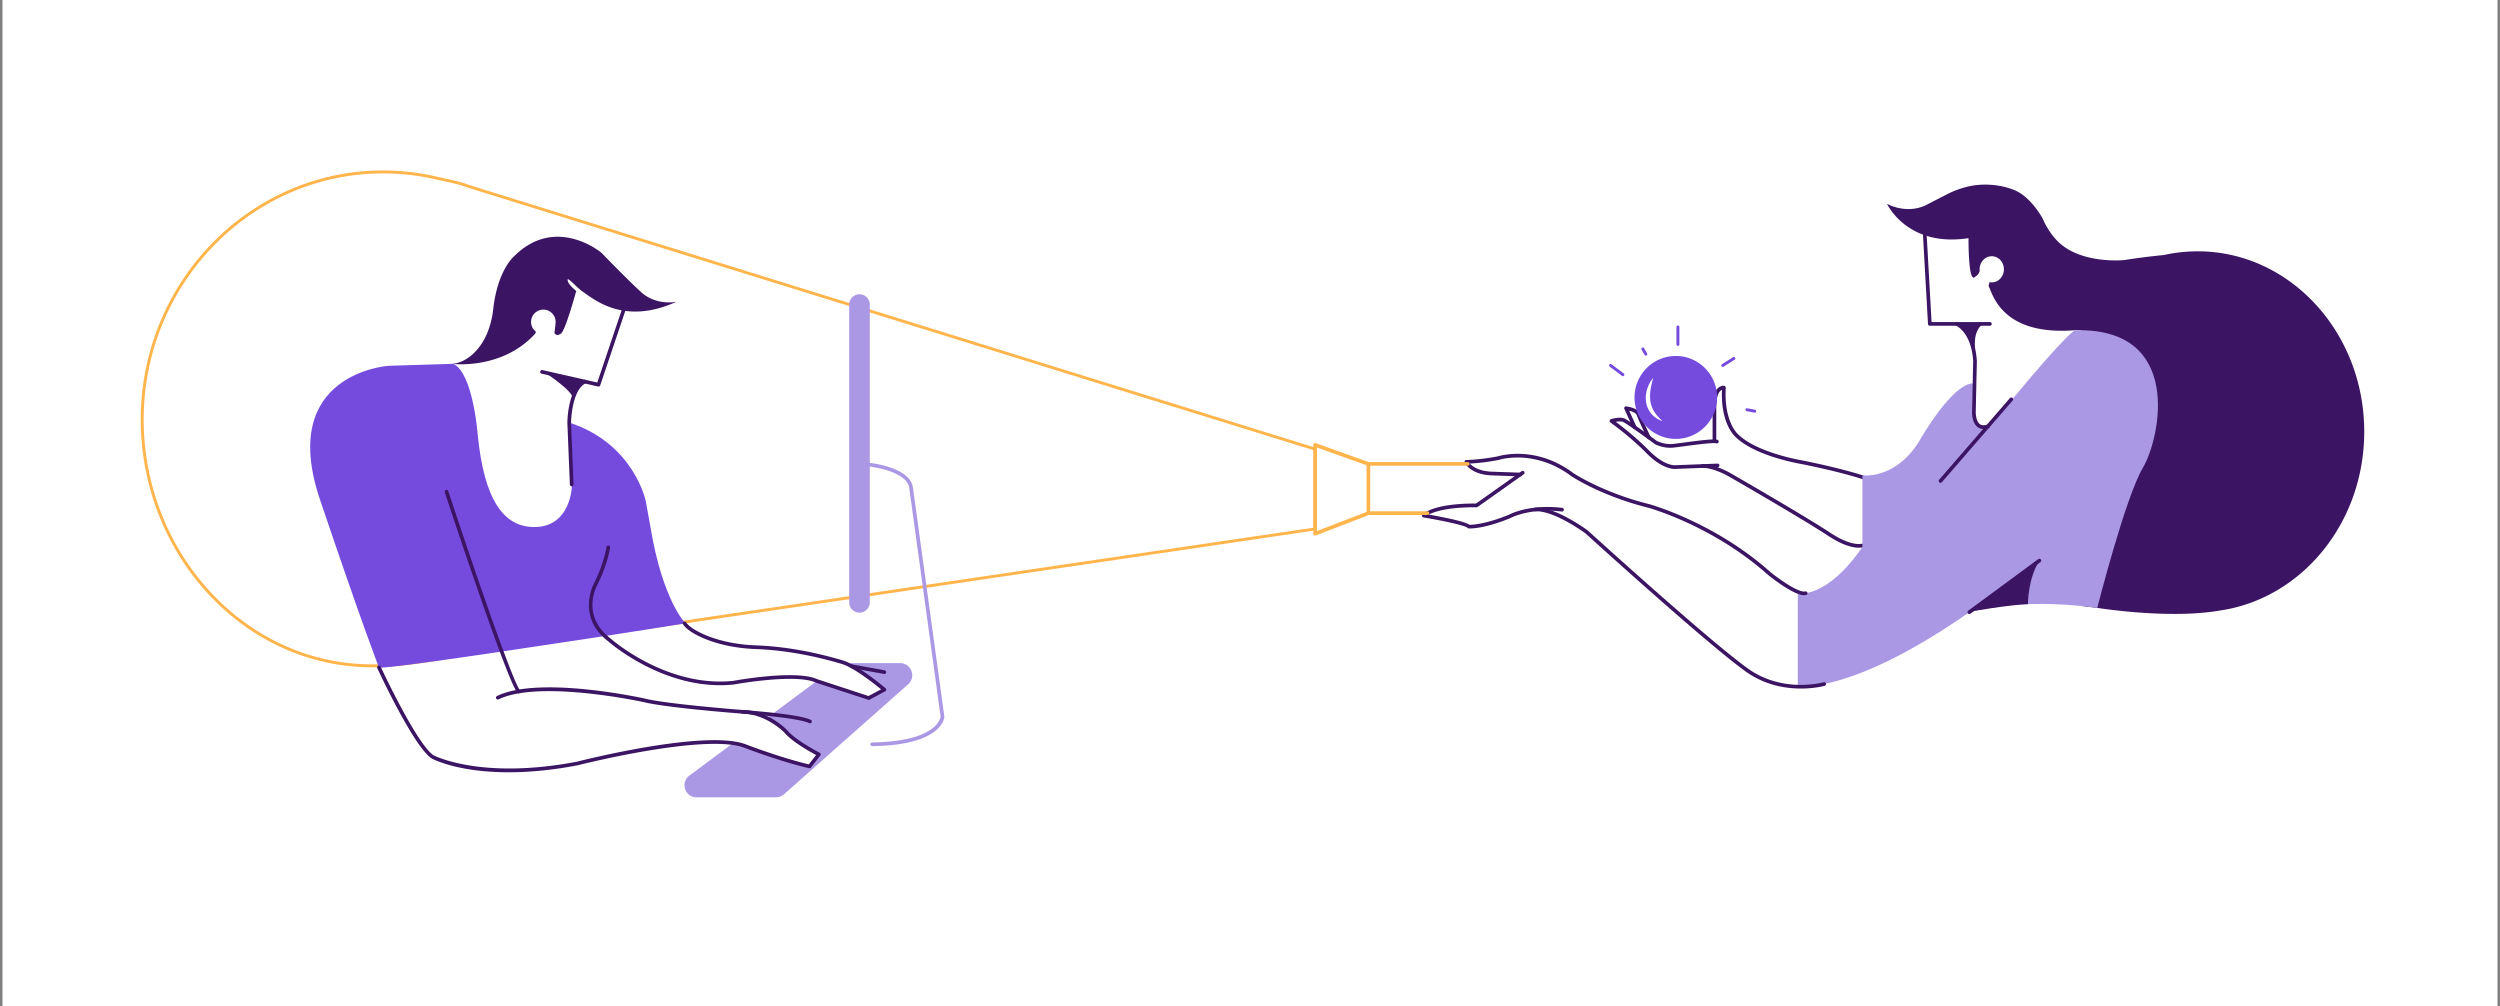
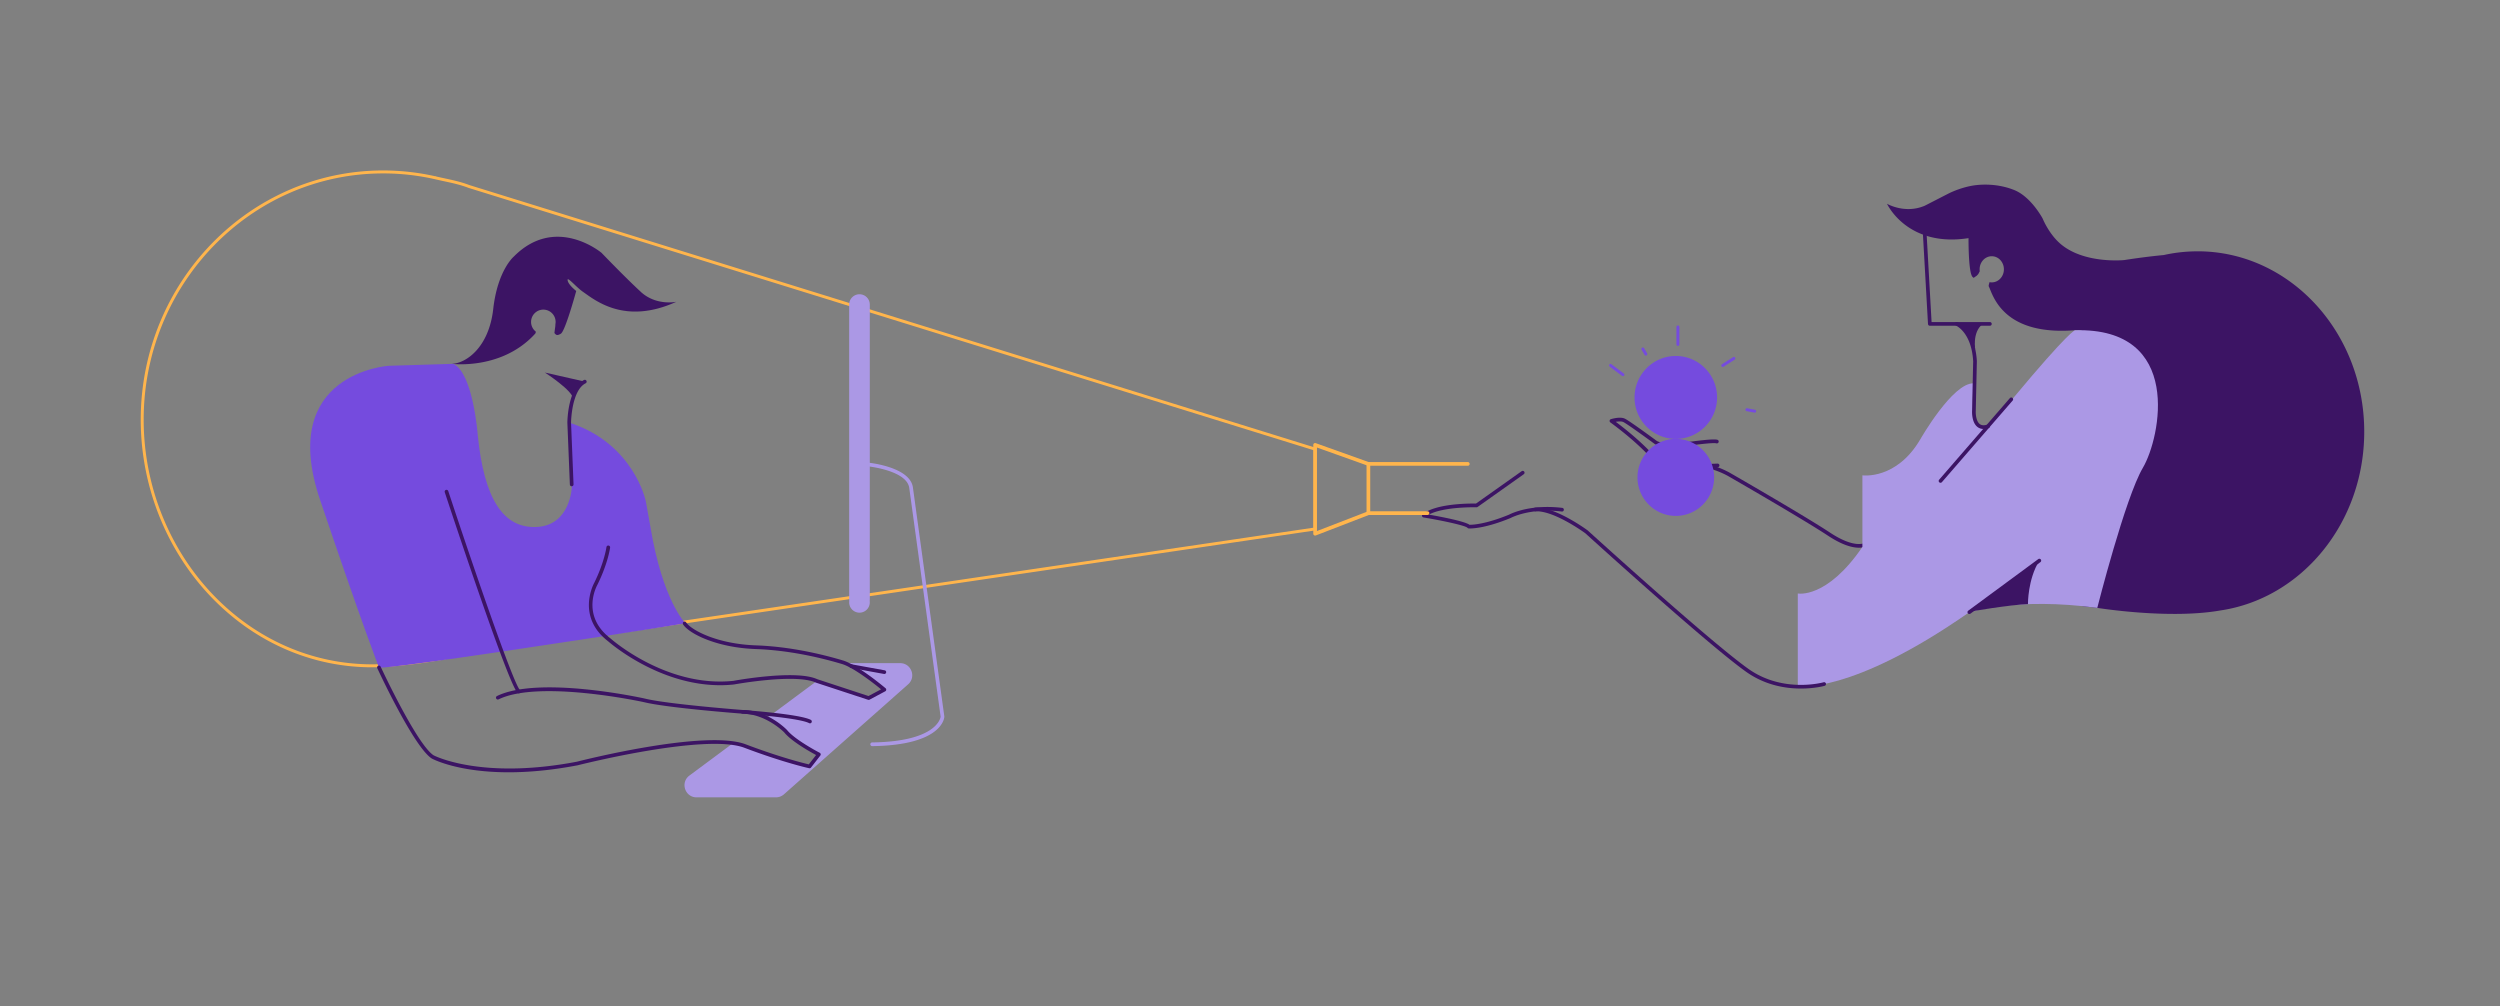
<svg xmlns="http://www.w3.org/2000/svg" width="502" height="202" fill="none">
  <rect width="100%" height="100%" fill="#808080" stroke="none" />
-   <path fill="#fff" d="M.5 0h501v202H.5z" />
  <path d="M373.268 109.981c-1.236 0-3.242-.458-6.189-2.402-5.234-3.454-19.963-11.925-20.111-12.008-.027-.015-2.879-1.617-5.003-1.617h-.119c-.192.018-.376-.154-.381-.36a.37.37 0 0 1 .358-.383c2.346-.071 5.382 1.64 5.509 1.712.151.086 14.9 8.566 20.152 12.035 4.962 3.275 6.932 2.063 6.953 2.051a.376.376 0 0 1 .512.101.369.369 0 0 1-.092.511c-.041.03-.538.36-1.589.36Z" fill="#3C1464" />
  <path d="M336.257 94.168c-.539 0-2.737-.205-5.693-3.219-3.21-3.272-7.16-6.093-7.198-6.123a.372.372 0 0 1 .106-.66c.181-.056 1.802-.535 2.755-.119.855.375 5.799 4.007 6.488 4.512.199.096 1.598.74 3.148.589.489-.048 1.308-.158 2.252-.282 3.382-.45 6.027-.773 6.761-.553a.373.373 0 0 1-.213.713c-.639-.193-4.276.288-6.45.577-.953.125-1.776.234-2.279.285-1.881.184-3.512-.642-3.58-.678-.017-.009-.035-.02-.05-.03-2.234-1.646-5.773-4.187-6.373-4.449-.367-.16-.971-.116-1.483-.03 1.273.954 4.172 3.207 6.643 5.725 3.112 3.171 5.216 2.993 5.24 2.993l8.571-.33a.373.373 0 0 1 .03.743l-8.548.327s-.05.006-.124.006l-.003.003Z" fill="#3C1464" />
-   <path d="M374.834 96.477a.324.324 0 0 1-.128-.024c-.038-.014-4.089-1.489-13.03-3.287l-.039-.006c-1.556-.276-9.506-1.84-13.157-5.433-.243-.211-2.986-2.75-2.708-9.455a1.112 1.112 0 0 0-.284.181c-.393.348-.861 1.2-.861 3.284v6.706a.37.37 0 1 1-.739 0v-6.706c0-1.926.384-3.227 1.145-3.87.571-.481 1.133-.4 1.195-.392.186.033.317.2.308.39-.408 6.794 2.405 9.28 2.432 9.303 3.509 3.466 11.276 4.99 12.8 5.26l.053.01c9.006 1.81 13.098 3.302 13.14 3.317a.37.37 0 0 1-.127.72v.002ZM331.082 88.204a.368.368 0 0 1-.331-.208c-.071-.148-1.764-3.65-2.095-4.651-.136-.413-.873-.708-1.512-.871l1.456 3.189a.37.37 0 1 1-.672.31l-1.755-3.847a.372.372 0 0 1 .039-.375.36.36 0 0 1 .343-.148c.246.03 2.414.327 2.805 1.507.317.957 2.042 4.527 2.059 4.562a.373.373 0 0 1-.331.535l-.006-.003Z" fill="#3C1464" />
  <path d="M336.503 87.834c4.414 0 7.992-3.595 7.992-8.029 0-4.433-3.578-8.028-7.992-8.028s-7.992 3.595-7.992 8.028c0 4.434 3.578 8.029 7.992 8.029Z" fill="#754BDE" />
-   <path d="M336.503 88.131c-4.568 0-8.288-3.733-8.288-8.325 0-4.592 3.717-8.325 8.288-8.325s8.287 3.733 8.287 8.325c0 4.592-3.716 8.325-8.287 8.325Zm0-16.056c-4.243 0-7.696 3.469-7.696 7.73 0 4.263 3.453 7.732 7.696 7.732s7.696-3.469 7.696-7.731c0-4.262-3.453-7.731-7.696-7.731ZM345.935 73.684a.298.298 0 0 1-.16-.55l2.237-1.421a.297.297 0 0 1 .317.502l-2.237 1.421a.307.307 0 0 1-.157.045v.003ZM325.881 75.533a.287.287 0 0 1-.178-.06l-2.464-1.849a.297.297 0 1 1 .355-.475l2.464 1.849a.3.3 0 0 1 .06.416.301.301 0 0 1-.237.119ZM330.484 71.404a.3.3 0 0 1-.257-.149l-.592-1.022a.297.297 0 1 1 .512-.3l.592 1.022a.3.3 0 0 1-.255.449ZM352.347 82.864c-.018 0-.035 0-.056-.006l-1.577-.297a.298.298 0 0 1 .109-.585l1.577.297a.298.298 0 0 1-.053.591Z" fill="#754BDE" />
+   <path d="M336.503 88.131c-4.568 0-8.288-3.733-8.288-8.325 0-4.592 3.717-8.325 8.288-8.325s8.287 3.733 8.287 8.325c0 4.592-3.716 8.325-8.287 8.325Zc-4.243 0-7.696 3.469-7.696 7.73 0 4.263 3.453 7.732 7.696 7.732s7.696-3.469 7.696-7.731c0-4.262-3.453-7.731-7.696-7.731ZM345.935 73.684a.298.298 0 0 1-.16-.55l2.237-1.421a.297.297 0 0 1 .317.502l-2.237 1.421a.307.307 0 0 1-.157.045v.003ZM325.881 75.533a.287.287 0 0 1-.178-.06l-2.464-1.849a.297.297 0 1 1 .355-.475l2.464 1.849a.3.3 0 0 1 .06.416.301.301 0 0 1-.237.119ZM330.484 71.404a.3.3 0 0 1-.257-.149l-.592-1.022a.297.297 0 1 1 .512-.3l.592 1.022a.3.3 0 0 1-.255.449ZM352.347 82.864c-.018 0-.035 0-.056-.006l-1.577-.297a.298.298 0 0 1 .109-.585l1.577.297a.298.298 0 0 1-.053.591Z" fill="#754BDE" />
  <path d="m121.192 113.525.61 14.131-1.539-1.258-1.275-2.443-.382-2.508.341-2.432.695-1.795 1.157-2.628.393-1.067Z" fill="#3F3F3F" />
  <path d="m121.965 127.981-1.835-1.51-1.29-2.491-.384-2.53.352-2.487.695-1.796 1.16-2.633.642-1.751.657 15.201.003-.003Zm-1.586-1.677 1.26 1.029-.565-13.061-.136.372-1.16 2.636-.686 1.772-.335 2.392.373 2.462 1.249 2.395v.003Z" fill="#3F3F3F" />
  <path d="M441.273 50.466c-2.326 0-4.598.258-6.791.746-2.145.202-4.781.52-7.959 1.013 0 0-8.196.835-12.93-3.391-2.257-2.015-3.42-4.931-3.42-4.931s-2.284-4.337-5.672-5.725c-3.115-1.275-6.657-1.337-9.222-.743-1.427.33-2.897.853-4.202 1.522l-4.574 2.348c-3.989 1.718-7.595-.386-7.595-.386s4.044 8.818 16.371 6.901c0 0-.057 6.78.778 7.75.077.091.162.163.254.222.048-.036.154-.104.187-.128.097-.071.198-.14.298-.208a.76.76 0 0 0 .048-.033.922.922 0 0 1 .062-.047c.074-.063.142-.13.207-.202.033-.036.062-.072.095-.11v-.006c.056-.08.109-.16.157-.244.035-.065.071-.196.124-.252.006-.012.009-.027.015-.04.008-.023.02-.044.029-.067a2.632 2.632 0 0 1-.026-.378c0-1.45 1.091-2.625 2.438-2.625 1.346 0 2.438 1.175 2.438 2.625s-1.092 2.625-2.438 2.625c-.151 0-.299-.015-.444-.045a.31.31 0 0 0-.015.036c-.038.127-.065.258-.104.386a7.81 7.81 0 0 0-.056.205c.003.039.009.074.012.113l-.015-.107c.009.083.018.16.024.24.074.14.145.29.216.462.923 2.339 3.326 8.26 13.968 8.423.974.015 2.009-.015 3.128-.101 10.281-.814 5.553 32.597 2.858 47.904-.799 4.533-1.42 7.482-1.42 7.482l3.032.362s14.377 2.331 24.653.529c16.35-2.383 28.957-17.548 28.957-35.899 0-20.01-14.983-36.23-33.466-36.23v.004ZM128.661 58.59c-3.125-2.874-7.868-7.817-7.868-7.817s-9.205-7.748-17.622.75c0 0-3.255 2.73-4.13 10.524-.876 7.794-5.51 10.923-8.318 11.01 0 0 9.995 1.32 16.699-6.01l.036-.015a.831.831 0 0 1 .101-.2 1.5 1.5 0 0 0 .026-.247 2.47 2.47 0 0 1 1.518-4.414 2.47 2.47 0 0 1 2.465 2.477c0 .149-.018.294-.045.437.003.366-.062.737-.109 1.088a3.766 3.766 0 0 0-.033.255c-.017.131-.032.262-.047.396 0 .014 0 .03-.003.047.361.452.559.559 1.287.134.9-.53 3.089-8.575 3.089-8.575s-1.766-1.376-1.731-2.256c.021-.574 1.749 1.483 3.024 2.378 2.565 1.798 8.509 6.732 18.812 2.045 0 0-4.027.874-7.151-2v-.007Z" fill="#3C1464" />
  <path d="M74.719 133.994c-11.403 0-22.286-4.447-30.851-12.647-9.918-9.5-15.608-23.012-15.608-37.074 0-27.595 21.833-50.044 48.666-50.044 3.512 0 7.021.389 10.433 1.156l.006-.024.313.098c.51.119 1.039.232 1.566.345 1.668.36 3.393.731 4.991 1.352l170.136 52.809v16.505l-.252.036-173.056 25.541c-4.05.886-10.178 1.7-14.231 1.896-.705.033-1.412.051-2.113.051Zm2.207-99.171c-26.508 0-48.074 22.182-48.074 49.45 0 13.901 5.622 27.256 15.424 36.643 8.974 8.592 20.525 13.006 32.526 12.433 4.027-.194 10.11-1.005 14.155-1.888l172.822-25.505V90.405L94.046 37.715c-1.574-.612-3.276-.978-4.924-1.332a90.343 90.343 0 0 1-1.299-.285l-.062-.015c-.059-.015-.118-.026-.177-.041l-.056-.012a47.032 47.032 0 0 0-10.599-1.21l-.003.003Z" fill="#FFB54C" />
  <path d="M336.926 69.453a.297.297 0 0 1-.296-.297v-3.501c0-.164.133-.298.296-.298.162 0 .296.134.296.298v3.501a.298.298 0 0 1-.296.297Z" fill="#754BDE" />
-   <path d="M331.979 75.871a16.637 16.637 0 0 0-.551 2.405c-.112.793-.139 1.58-.017 2.336.115.758.39 1.471.807 2.131.423.657.989 1.243 1.613 1.822a4.979 4.979 0 0 1-2.166-1.394 4.81 4.81 0 0 1-.74-1.124 4.757 4.757 0 0 1-.39-1.295c-.145-.895-.042-1.802.216-2.63.263-.83.66-1.612 1.228-2.25Z" fill="#fff" />
  <path d="M404.3 79.88c11.223-13.474 12.362-13.563 12.362-13.563 21.83-.615 17.182 21.6 13.631 27.61-3.55 6.01-9.16 28.139-9.16 28.139-16.132-2.203-25.685.859-25.685.859-23.934 16.71-34.452 14.861-34.452 14.861v-18.615s5.787 1.177 12.974-9.348V95.446s6.838.99 11.66-7.288c0 0 6.489-11.36 10.696-11.185 0 0-1.313 10.57 2.894 8.631l5.086-5.724h-.006Z" fill="#AB98E5" />
  <path d="m91.02 73.056-12.954.395s-22.422 1.388-13.81 26.881c8.614 25.497 11.836 33.685 11.836 33.685s-1.645.726 24.984-3.236 36.559-5.615 36.559-5.615-4.604-4.557-7.036-19.418l-.921-5.086s-2.322-11.58-15.385-15.81l.526 12.969s-.263 7.662-7.036 7.992c-6.772.33-10.586-5.68-11.855-18.493 0 0-.92-12.418-4.909-14.267v.003Z" fill="#754BDE" />
  <path d="M174.654 61.166c0-1.15-.926-2.08-2.071-2.08s-2.071.93-2.071 2.08v59.426h.033a2.074 2.074 0 0 0 2.038 2.434 2.074 2.074 0 0 0 2.039-2.434h.032V61.167Z" fill="#AB98E5" />
  <path d="M175.137 149.824a.371.371 0 0 1-.006-.743c12.779-.172 13.693-4.776 13.746-5.169l-6.305-45.972c-.541-3.495-8.273-4.298-8.35-4.304a.372.372 0 0 1 .074-.74c.344.033 8.383.868 9.01 4.937l6.314 46.023c.003.021.003.045.003.065-.009.232-.4 5.713-14.48 5.903h-.006Z" fill="#AB98E5" />
  <path d="M180.756 133.162h-10.824c.045.015.092.03.137.048.488.19.961.395 1.375.716.418.324.793.675 1.237.963.453.291.929.553 1.4.817.479.268.875.595 1.281.963.136.125.272.232.435.318h.006a.65.65 0 0 0 .071.033c.088.036.18.074.269.113.376.161.76.36.926.761.207.502-.065.975-.488 1.248-.154.098-.326.164-.477.265-.219.143-.414.297-.653.401-.977.431-1.944.066-2.844-.371-.379-.185-.743-.381-1.151-.488-.589-.154-1.18-.294-1.769-.449-1.157-.303-2.311-.63-3.48-.897-.804-.185-1.609-.39-2.361-.728l-9.669 7.175c.16.101.322.202.491.303.568.342 1.154.657 1.642 1.108.471.434.855.958 1.326 1.394.884.824 1.902 1.377 2.914 2.013.524.33 1.033.677 1.527 1.049.257.193.515.386.748.609.089.083.181.185.284.253 0-.009.119.042.148.053.551.262.876.782.58 1.383-.106.214-.278.38-.426.564-.083.101-.201.324-.358.479-.37.362-.864.425-1.346.303-.485-.122-.956-.247-1.447-.342-.574-.11-1.151-.232-1.704-.428-.55-.196-1.062-.481-1.624-.651-.554-.166-1.131-.16-1.684-.306-.58-.154-1.13-.481-1.681-.716-1.071-.458-2.213-.916-3.355-1.159-1.021-.22-2.074-.238-3.015-.732l-8.764 6.504c-1.876 1.391-.896 4.378 1.435 4.378h15.948c.589 0 1.157-.217 1.598-.606l24.939-22.093c1.669-1.481.628-4.248-1.597-4.248Z" fill="#AB98E5" />
-   <path d="M362.288 119.522c-2.174 0-6.769-3.683-7.317-4.126-11.083-9.876-23.886-13.414-24.016-13.449-9.504-2.366-15.415-6.32-15.474-6.358-7.353-5.499-14.368-3.281-14.439-3.258a.241.241 0 0 1-.045.012 40.971 40.971 0 0 1-5.852.74c.541.598 1.796 1.522 4.382 1.63l5.752.198a.371.371 0 0 1 .358.384c-.006.205-.187.374-.382.36l-5.752-.2c-4.257-.172-5.343-2.464-5.388-2.562a.385.385 0 0 1 .024-.353.368.368 0 0 1 .308-.173c.029 0 2.861-.041 6.388-.749.476-.146 7.636-2.2 15.072 3.365.044.03 5.858 3.911 15.231 6.245.137.035 13.108 3.617 24.31 13.601 2.068 1.679 5.817 4.247 7.027 3.929a.369.369 0 0 1 .45.268.37.37 0 0 1-.267.451c-.115.03-.239.045-.375.045h.005Z" fill="#3C1464" />
  <path d="M295.154 106.117c-.139 0-.219-.006-.237-.006a.378.378 0 0 1-.257-.134c-.427-.446-4.817-1.406-8.818-2.072a.367.367 0 0 1-.296-.27.373.373 0 0 1 .125-.384c2.704-2.205 9.651-2.155 10.705-2.134l9.172-6.5a.37.37 0 0 1 .515.089.373.373 0 0 1-.089.517l-9.27 6.572a.345.345 0 0 1-.225.068c-.071 0-6.468-.169-9.58 1.469 2.452.428 7.136 1.322 8.181 2.042.541.014 3.21-.084 7.959-2.039.192-.104 1.651-.848 4.207-1.264 2.03-.327 4.202-.359 6.45-.092a.37.37 0 0 1 .323.413.37.37 0 0 1-.412.324c-2.18-.261-4.281-.232-6.243.087-2.556.413-3.973 1.182-3.988 1.191l-.038.018c-4.699 1.938-7.403 2.105-8.184 2.105Z" fill="#3C1464" />
  <path d="M361.629 138.262c-3.063 0-7.166-.648-10.974-3.343-7.601-5.38-31.588-27.17-32.304-27.824-.341-.25-6.382-4.619-10.045-4.42a.371.371 0 0 1-.388-.351.367.367 0 0 1 .349-.389c4.006-.214 10.273 4.378 10.539 4.574.009.009.021.015.03.024.246.223 24.608 22.373 32.248 27.779 7.006 4.958 15.033 2.708 15.113 2.684a.372.372 0 0 1 .207.714c-.041.011-1.97.552-4.769.552h-.006ZM389.657 96.942a.37.37 0 0 1-.278-.615l14.202-16.38a.37.37 0 1 1 .556.488l-14.202 16.38a.37.37 0 0 1-.278.127Z" fill="#3C1464" />
  <path d="M398.309 86.138c-.477 0-.891-.137-1.24-.408-1.207-.942-1.08-3.177-1.074-3.272l.219-9.922c-.335-5.73-3.329-7.094-3.456-7.151a.373.373 0 0 1-.195-.487.367.367 0 0 1 .482-.197c.145.063 3.547 1.57 3.908 7.806v.03l-.218 9.95c-.033.553.044 2.075.789 2.655.373.291.903.327 1.575.11a.368.368 0 0 1 .464.238.371.371 0 0 1-.237.466 3.325 3.325 0 0 1-1.02.179l.003.003Z" fill="#3C1464" />
  <path d="M399.566 65.411h-12.054a.373.373 0 0 1-.37-.35l-1.009-17.879a.371.371 0 1 1 .74-.042l.988 17.528h11.705a.371.371 0 0 1 0 .743Z" fill="#3C1464" />
  <path d="M396.616 70.125c.08.333-.713-3.433 1.545-5.086l-4.406.11 2.861 4.976ZM407.214 121.312s-.065-4.943 2.285-8.742c0 0-13.463 10.442-14.055 10.353-.591-.089 8.918-1.57 11.77-1.611Z" fill="#3C1464" />
  <path d="M395.445 123.294a.371.371 0 0 1-.219-.672l14.054-10.352a.368.368 0 0 1 .518.08.373.373 0 0 1-.08.52l-14.054 10.353a.379.379 0 0 1-.219.071Z" fill="#3C1464" />
  <path d="M286.662 103.412h-11.891a.37.37 0 0 1-.37-.371v-9.886c0-.205.166-.372.37-.372h19.96a.37.37 0 0 1 .369.372.37.37 0 0 1-.369.371h-19.59v9.143h11.521a.372.372 0 0 1 0 .743Z" fill="#FFB54C" />
  <path d="M264.075 107.541a.372.372 0 0 1-.37-.372V89.336c0-.122.059-.235.157-.303a.378.378 0 0 1 .337-.048l10.696 3.822a.374.374 0 0 1 .225.476.37.37 0 0 1-.473.226l-10.202-3.644v16.766l10.193-3.935a.37.37 0 0 1 .479.214.374.374 0 0 1-.213.482l-10.696 4.128a.337.337 0 0 1-.133.024v-.003Z" fill="#FFB54C" />
  <path d="M102.15 155.076c-10.178 0-15.167-2.613-15.448-2.765-3.56-2.27-10.643-17.489-10.942-18.137a.372.372 0 0 1 .181-.493.368.368 0 0 1 .491.181c.074.158 7.29 15.667 10.646 17.81.07.036 9.521 4.961 28.795 1.27 1.029-.265 25.827-6.528 33.863-3.484 6.953 2.633 11.625 3.784 12.675 4.027l1.459-1.875c-1.228-.66-4.932-2.74-6.385-4.53-.216-.217-3.755-3.712-8.376-3.775-.643-.047-15.262-1.171-19.842-2.321h-.006c-.592-.131-21.028-4.5-29.138-.556a.37.37 0 0 1-.494-.172.374.374 0 0 1 .172-.497c8.414-4.092 28.765.31 29.629.5.009 0 .02.006.029.009 4.501 1.129 19.528 2.285 19.679 2.297 5.036.066 8.729 3.849 8.885 4.01.006.009.015.015.021.024 1.607 1.994 6.506 4.535 6.554 4.559a.377.377 0 0 1 .192.25c.024.107 0 .22-.071.309l-1.873 2.41a.367.367 0 0 1-.37.134c-.05-.012-5.05-1.097-13.006-4.11-7.821-2.964-33.189 3.447-33.444 3.513-5.393 1.034-10.012 1.412-13.879 1.412h.003Z" fill="#3C1464" />
  <path d="M104.18 139.216a.372.372 0 0 1-.234-.083c-1.796-1.475-13.33-36.322-14.637-40.29a.372.372 0 0 1 .233-.47.372.372 0 0 1 .468.235c5.11 15.492 13.164 38.917 14.403 39.951a.373.373 0 0 1-.236.66l.003-.003ZM162.645 145.247a.365.365 0 0 1-.172-.041c-2.097-1.097-13.276-1.888-13.388-1.897a.37.37 0 0 1-.343-.395.369.369 0 0 1 .393-.345c.468.033 11.445.812 13.679 1.98a.373.373 0 0 1-.172.701l.003-.003ZM174.424 140.533a.39.39 0 0 1-.116-.018l-10.453-3.436s-.027-.009-.039-.015c-4.053-1.875-16.323.357-16.444.381-.935.098-1.858.145-2.767.145-12.515 0-22.383-8.726-22.489-8.819-6.516-5.008-2.832-11.666-2.794-11.734 2.039-4.138 2.45-7.143 2.453-7.172a.373.373 0 0 1 .414-.321.372.372 0 0 1 .32.416c-.018.128-.426 3.147-2.533 7.427-.151.271-3.405 6.186 2.613 10.814.133.116 11.243 9.927 24.679 8.512.485-.089 12.56-2.288 16.841-.33l10.285 3.38 2.527-1.349c-1.332-1.088-5.483-4.376-7.891-5.092-5.938-1.769-11.897-2.803-17.232-2.99-7.935-.277-13.418-3.106-14.625-4.928a.37.37 0 1 1 .615-.41c.971 1.465 6.083 4.318 14.034 4.598 5.399.187 11.42 1.233 17.418 3.02 3.03.903 8.356 5.397 8.583 5.588.095.08.142.199.131.323a.368.368 0 0 1-.196.289l-3.157 1.685a.35.35 0 0 1-.174.045l-.003-.009Z" fill="#3C1464" />
  <path d="M177.581 135.337c-.021 0-.044 0-.065-.006l-6.646-1.209a.37.37 0 0 1 .131-.731l6.645 1.209a.372.372 0 0 1-.065.737ZM114.799 97.647a.372.372 0 0 1-.37-.357l-.503-12.419c0-.303.097-6.975 3.358-8.578a.371.371 0 0 1 .325.666c-2.849 1.4-2.941 7.832-2.944 7.898l.503 12.4a.37.37 0 0 1-.355.386h-.014v.004Z" fill="#3C1464" />
-   <path d="M120.181 77.622c-.027 0-.054 0-.083-.009l-11.341-2.577a.37.37 0 0 1-.278-.446.366.366 0 0 1 .441-.28l11.015 2.504 5.012-14.886a.367.367 0 0 1 .468-.231.37.37 0 0 1 .23.47l-5.118 15.202a.368.368 0 0 1-.349.253h.003Z" fill="#3C1464" />
  <path d="M109.408 74.803s5.713 3.697 5.63 5.26c-.083 1.564.666-1.61.666-1.61l.734-1.05.523-.475.163-.369-7.716-1.753v-.003Z" fill="#3C1464" />
</svg>